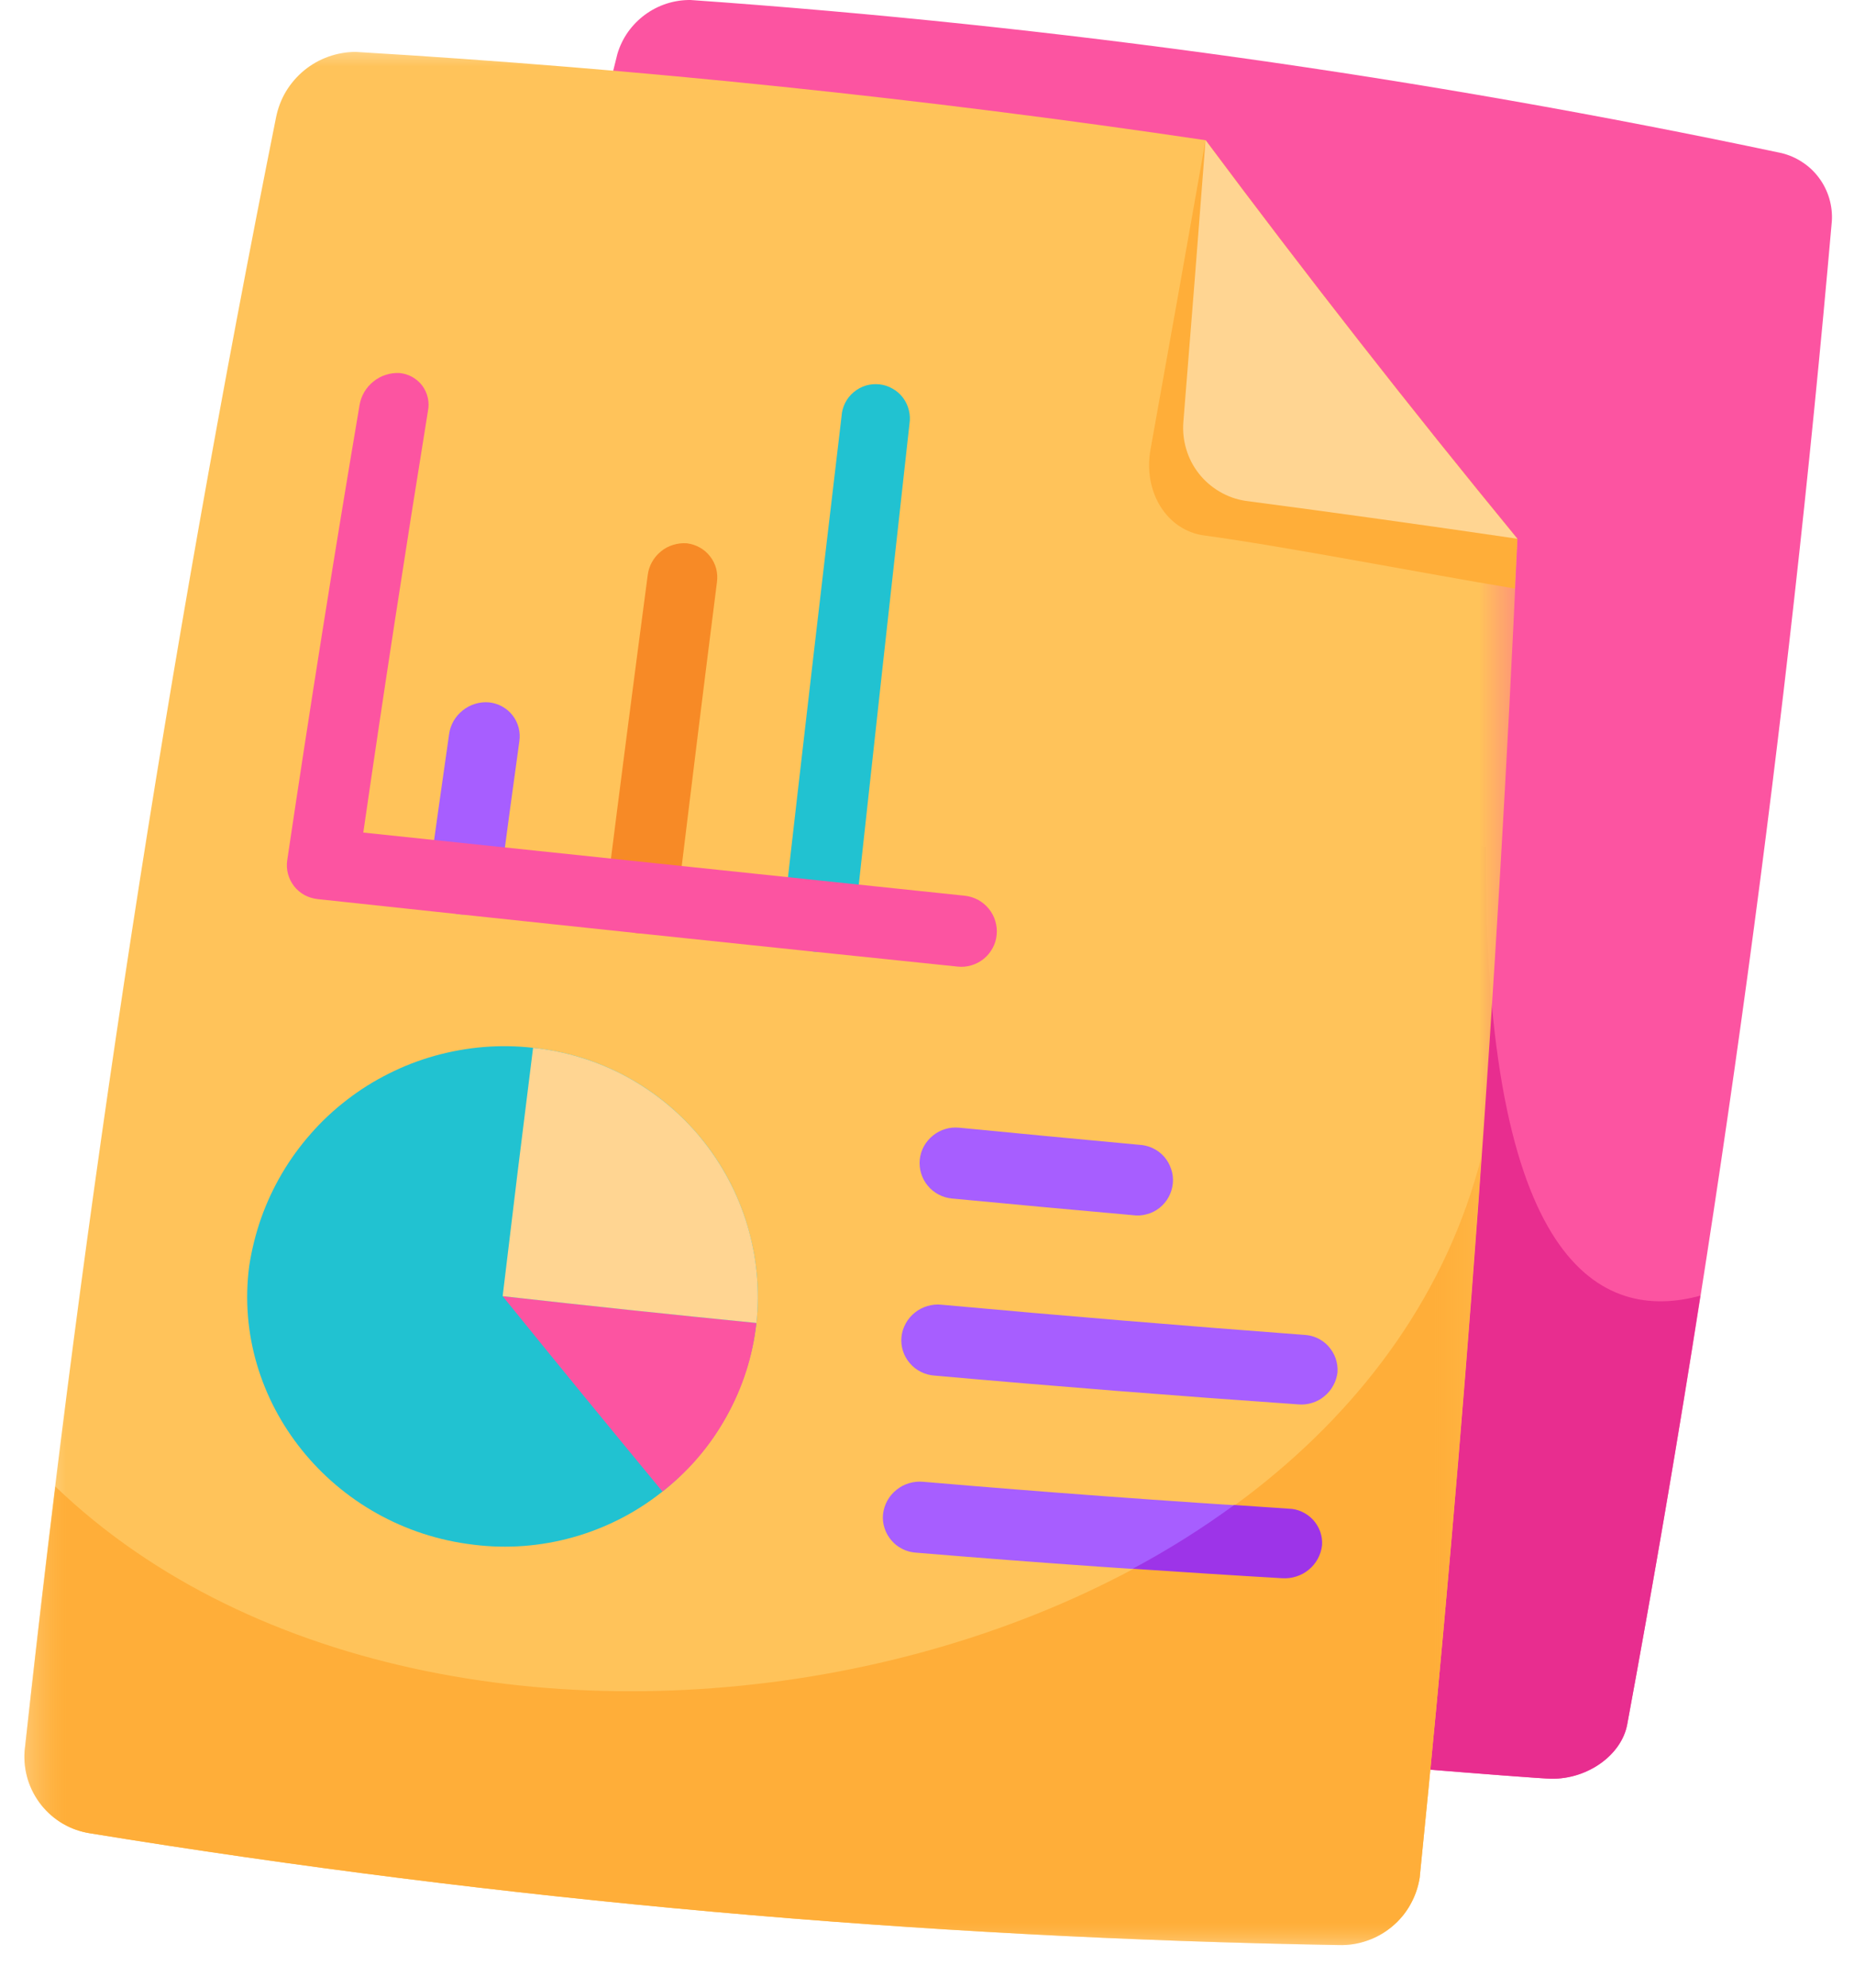
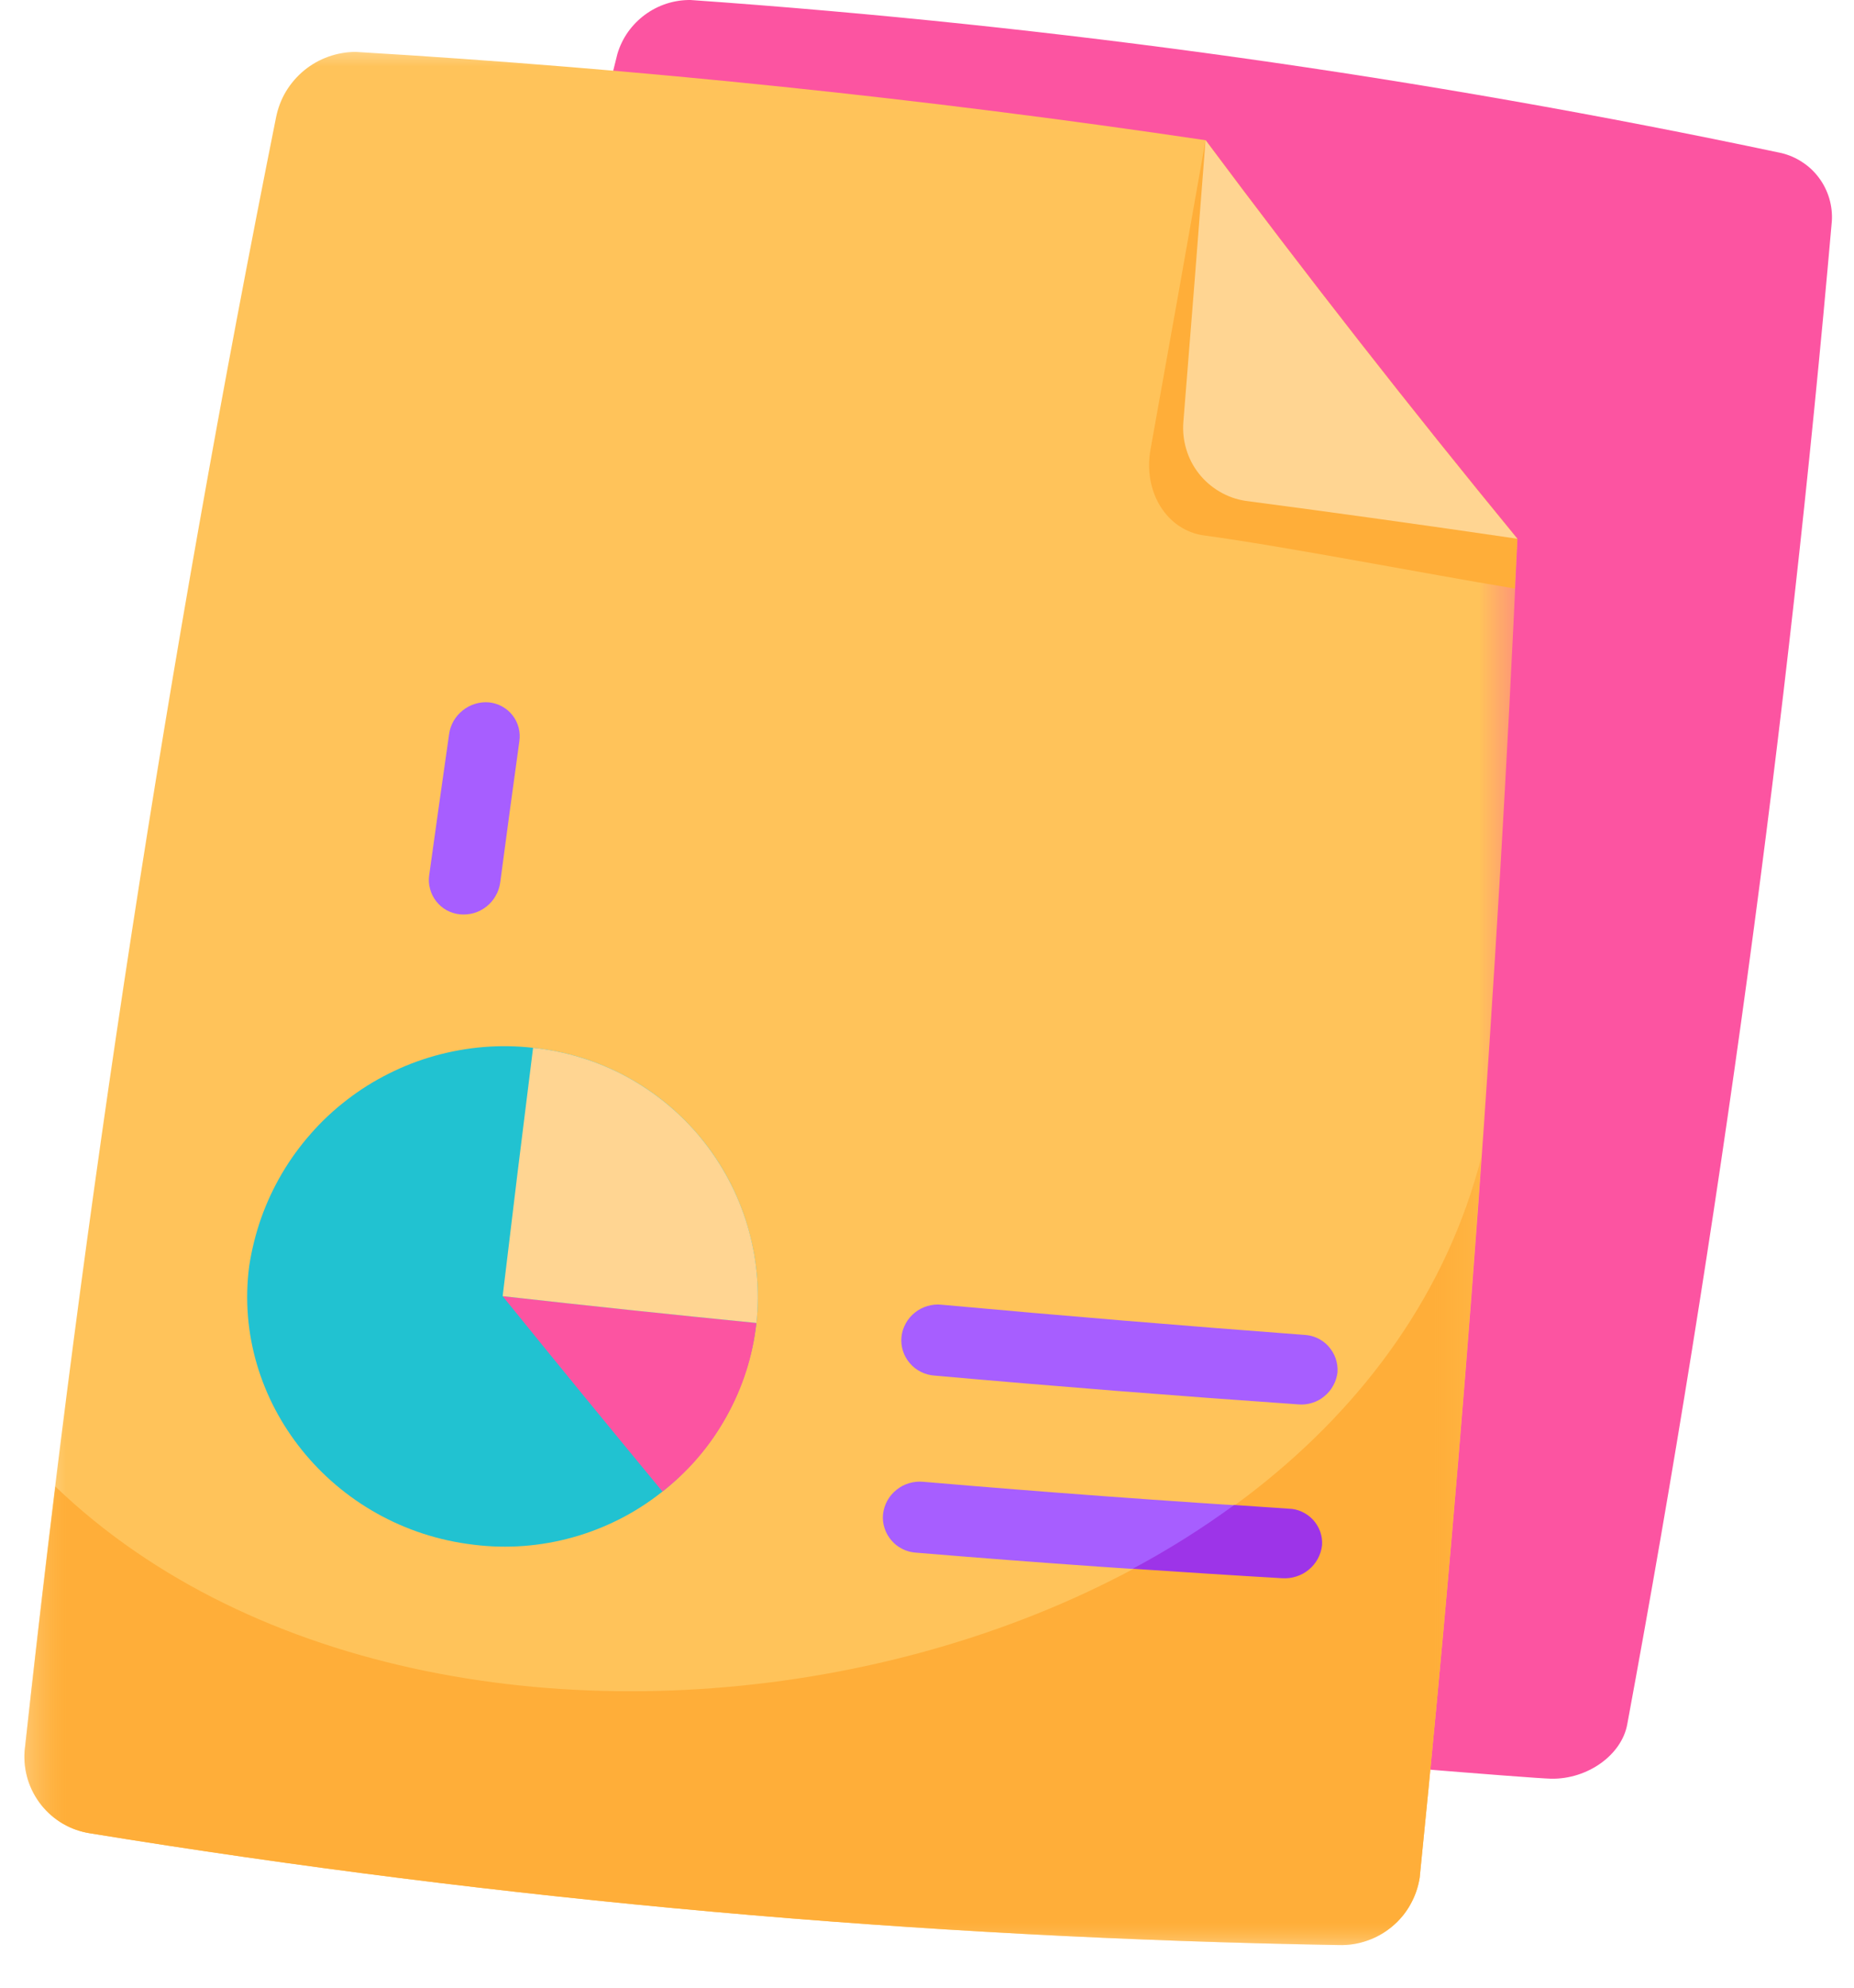
<svg xmlns="http://www.w3.org/2000/svg" width="42" height="45" viewBox="0 0 42 45" fill="none">
  <path d="M36.863 39.039C38.953 27.766 40.498 16.423 41.498 5.007C41.509 4.832 41.489 4.662 41.44 4.493C41.39 4.326 41.314 4.171 41.21 4.031C41.107 3.89 40.981 3.771 40.835 3.675C40.691 3.578 40.531 3.509 40.363 3.467C32.203 1.739 23.964 0.584 15.644 6.69675e-05C15.457 -0.002 15.277 0.026 15.101 0.082C14.924 0.14 14.761 0.223 14.612 0.333C14.463 0.442 14.334 0.574 14.226 0.725C14.12 0.876 14.04 1.04 13.987 1.218C13.792 1.894 8.867 23.383 8.676 24.058C8.676 24.058 9.116 27.188 16.21 38.742C17.118 38.771 34.23 40.251 35.142 40.269C35.963 40.283 36.735 39.734 36.863 39.039Z" fill="#FC54A1" />
-   <path d="M36.862 39.039C37.46 35.81 38.013 32.576 38.518 29.334C36.283 29.938 33.615 28.678 33.658 19.17C33.658 19.17 22.064 17.064 17.166 35.731C16.877 36.834 16.654 37.839 16.488 38.76C18.872 38.922 34.277 40.251 35.141 40.269C35.962 40.283 36.733 39.734 36.862 39.039Z" fill="#E82D8F" />
  <mask id="mask0_1064_3094" style="mask-type:luminance" maskUnits="userSpaceOnUse" x="0" y="0" width="35" height="45">
    <path d="M0.5 0.777H34.518V44.083H0.5V0.777Z" fill="white" />
  </mask>
  <g mask="url(#mask0_1064_3094)">
    <path d="M30.325 44.035C30.544 44.041 30.759 44.009 30.966 43.937C31.174 43.866 31.363 43.76 31.532 43.619C31.701 43.479 31.841 43.312 31.948 43.12C32.056 42.929 32.127 42.725 32.161 42.508C33.183 32.434 33.921 22.33 34.376 12.197C31.931 9.223 29.566 6.195 27.313 3.175C20.925 2.226 14.507 1.559 8.059 1.175C7.845 1.175 7.64 1.212 7.439 1.283C7.238 1.355 7.056 1.458 6.891 1.593C6.727 1.728 6.59 1.887 6.479 2.069C6.37 2.252 6.296 2.448 6.254 2.655C3.796 14.914 1.898 27.242 0.557 39.645C0.541 39.865 0.567 40.079 0.631 40.29C0.697 40.5 0.799 40.691 0.935 40.864C1.072 41.035 1.236 41.177 1.427 41.288C1.618 41.399 1.822 41.471 2.039 41.505C11.407 43.027 20.835 43.871 30.325 44.035Z" fill="#FFC35A" />
  </g>
  <path d="M34.315 13.324C34.333 12.948 34.357 12.573 34.373 12.197C31.928 9.223 29.563 6.195 27.31 3.175C26.9 5.507 26.483 7.839 26.064 10.172C25.889 11.138 26.434 12.011 27.282 12.123C29.115 12.371 32.219 12.978 34.315 13.324Z" fill="#FFAE39" />
  <path d="M29.948 34.99C29.956 34.884 29.943 34.781 29.907 34.68C29.872 34.58 29.819 34.49 29.748 34.411C29.676 34.333 29.592 34.272 29.496 34.227C29.399 34.181 29.298 34.157 29.191 34.156C26.429 33.985 23.669 33.783 20.914 33.547C20.805 33.537 20.699 33.547 20.594 33.579C20.49 33.609 20.395 33.659 20.31 33.728C20.224 33.796 20.155 33.878 20.102 33.972C20.049 34.069 20.017 34.17 20.004 34.278C19.993 34.386 20.004 34.492 20.038 34.595C20.07 34.697 20.122 34.789 20.192 34.871C20.261 34.955 20.345 35.019 20.441 35.067C20.538 35.117 20.641 35.144 20.748 35.151C23.51 35.381 26.276 35.574 29.046 35.728C29.154 35.736 29.26 35.725 29.363 35.691C29.467 35.659 29.56 35.607 29.644 35.54C29.727 35.471 29.797 35.389 29.85 35.294C29.901 35.199 29.935 35.098 29.948 34.99Z" fill="#A75EFF" />
  <mask id="mask1_1064_3094" style="mask-type:luminance" maskUnits="userSpaceOnUse" x="0" y="25" width="34" height="20">
    <path d="M0.5 25.878H33.695V44.083H0.5V25.878Z" fill="white" />
  </mask>
  <g mask="url(#mask1_1064_3094)">
    <path d="M30.325 44.035C30.544 44.042 30.759 44.01 30.966 43.937C31.174 43.867 31.363 43.76 31.532 43.619C31.701 43.479 31.841 43.312 31.948 43.121C32.056 42.929 32.127 42.725 32.161 42.508C32.712 37.075 33.178 31.634 33.561 26.183C30.438 38.401 10.205 42.245 1.255 33.655C1.009 35.649 0.778 37.647 0.557 39.645C0.541 39.866 0.567 40.081 0.631 40.292C0.697 40.502 0.799 40.693 0.935 40.865C1.073 41.037 1.237 41.179 1.427 41.29C1.618 41.399 1.822 41.471 2.041 41.505C11.407 43.029 20.835 43.871 30.325 44.035Z" fill="#FFAE39" />
  </g>
  <path d="M34.373 12.197C31.928 9.223 29.564 6.195 27.31 3.175C27.148 5.3 26.98 7.423 26.808 9.548C26.791 9.759 26.812 9.966 26.873 10.168C26.932 10.371 27.029 10.556 27.159 10.722C27.291 10.889 27.448 11.025 27.63 11.131C27.813 11.239 28.009 11.308 28.22 11.34C30.273 11.61 32.324 11.896 34.373 12.197Z" fill="#FFD592" />
  <path d="M11.331 19.985C11.472 18.917 11.617 17.85 11.765 16.783C11.781 16.678 11.774 16.575 11.749 16.474C11.722 16.373 11.677 16.279 11.612 16.196C11.548 16.112 11.469 16.047 11.377 15.995C11.284 15.944 11.186 15.913 11.082 15.902C10.974 15.892 10.87 15.903 10.765 15.934C10.662 15.966 10.569 16.014 10.484 16.082C10.4 16.148 10.331 16.228 10.276 16.321C10.223 16.415 10.188 16.514 10.174 16.62C10.021 17.684 9.871 18.75 9.723 19.814C9.707 19.92 9.714 20.023 9.743 20.126C9.77 20.229 9.817 20.322 9.883 20.406C9.948 20.489 10.027 20.557 10.12 20.608C10.214 20.658 10.313 20.689 10.419 20.7C10.527 20.71 10.633 20.7 10.736 20.671C10.841 20.64 10.934 20.592 11.019 20.525C11.104 20.459 11.173 20.378 11.226 20.285C11.281 20.192 11.315 20.092 11.331 19.985Z" fill="#A75EFF" />
-   <path d="M15.345 20.41C15.638 18 15.935 15.592 16.241 13.184C16.255 13.08 16.25 12.977 16.225 12.876C16.197 12.774 16.152 12.681 16.088 12.599C16.024 12.516 15.947 12.448 15.855 12.397C15.763 12.345 15.665 12.313 15.561 12.3C15.455 12.292 15.352 12.304 15.249 12.336C15.148 12.366 15.054 12.416 14.972 12.484C14.89 12.551 14.823 12.63 14.771 12.723C14.718 12.816 14.686 12.916 14.673 13.022C14.354 15.427 14.042 17.833 13.739 20.241C13.725 20.347 13.733 20.451 13.76 20.554C13.789 20.657 13.838 20.75 13.903 20.834C13.969 20.918 14.05 20.985 14.143 21.037C14.238 21.086 14.338 21.119 14.444 21.128C14.551 21.14 14.656 21.13 14.76 21.099C14.863 21.069 14.958 21.02 15.041 20.953C15.127 20.886 15.194 20.805 15.247 20.712C15.3 20.617 15.332 20.516 15.345 20.41Z" fill="#F78A26" />
-   <path d="M19.367 20.83C19.775 17.081 20.187 13.336 20.603 9.594C20.619 9.49 20.614 9.385 20.588 9.284C20.563 9.181 20.518 9.088 20.455 9.003C20.391 8.919 20.312 8.85 20.22 8.799C20.129 8.746 20.029 8.713 19.925 8.702C19.82 8.691 19.716 8.699 19.614 8.729C19.513 8.76 19.422 8.81 19.341 8.877C19.259 8.945 19.195 9.025 19.147 9.12C19.099 9.215 19.071 9.315 19.065 9.419C18.621 13.164 18.186 16.911 17.759 20.661C17.747 20.767 17.756 20.872 17.785 20.975C17.816 21.078 17.864 21.171 17.931 21.254C17.997 21.338 18.078 21.405 18.173 21.457C18.267 21.507 18.367 21.539 18.473 21.549C18.581 21.56 18.685 21.55 18.788 21.52C18.891 21.489 18.984 21.441 19.068 21.373C19.151 21.306 19.219 21.225 19.272 21.131C19.323 21.037 19.354 20.936 19.367 20.83Z" fill="#21C2D1" />
  <path d="M17.135 29.953C17.175 29.581 17.177 29.211 17.143 28.84C17.108 28.469 17.037 28.105 16.931 27.749C16.825 27.39 16.685 27.048 16.512 26.718C16.338 26.389 16.134 26.079 15.899 25.789C15.663 25.5 15.402 25.236 15.116 24.998C14.829 24.761 14.522 24.553 14.194 24.376C13.866 24.198 13.523 24.055 13.166 23.944C12.811 23.835 12.448 23.761 12.077 23.722C11.704 23.68 11.331 23.674 10.958 23.704C10.583 23.735 10.217 23.801 9.855 23.901C9.495 24.002 9.146 24.135 8.812 24.304C8.476 24.471 8.159 24.669 7.864 24.897C7.566 25.125 7.293 25.379 7.046 25.661C6.798 25.942 6.578 26.243 6.388 26.566C6.198 26.889 6.041 27.226 5.915 27.58C5.792 27.932 5.702 28.294 5.645 28.665C5.244 31.735 7.536 34.598 10.733 34.972C11.109 35.019 11.485 35.027 11.861 35C12.239 34.971 12.61 34.907 12.974 34.805C13.338 34.704 13.689 34.567 14.027 34.397C14.364 34.227 14.681 34.024 14.978 33.791C15.275 33.558 15.547 33.297 15.793 33.011C16.041 32.724 16.256 32.417 16.441 32.087C16.626 31.758 16.777 31.414 16.894 31.053C17.011 30.695 17.092 30.327 17.135 29.953Z" fill="#21C2D1" />
  <path d="M17.135 29.952C15.219 29.761 13.301 29.558 11.387 29.345C12.583 30.822 13.79 32.296 15.007 33.767C15.605 33.301 16.088 32.736 16.456 32.074C16.826 31.412 17.053 30.705 17.135 29.952Z" fill="#FC54A1" />
-   <path d="M25.655 27.51C25.764 27.526 25.872 27.519 25.978 27.49C26.084 27.463 26.18 27.415 26.267 27.346C26.352 27.278 26.423 27.196 26.474 27.1C26.527 27.003 26.558 26.9 26.569 26.79C26.579 26.68 26.568 26.574 26.532 26.47C26.498 26.365 26.445 26.272 26.373 26.188C26.301 26.106 26.214 26.041 26.114 25.994C26.015 25.947 25.91 25.922 25.801 25.917C24.444 25.791 23.088 25.663 21.733 25.531C21.625 25.52 21.519 25.529 21.416 25.56C21.313 25.59 21.218 25.64 21.135 25.708C21.051 25.775 20.983 25.857 20.93 25.95C20.879 26.045 20.847 26.146 20.836 26.254C20.826 26.36 20.836 26.465 20.868 26.568C20.9 26.671 20.95 26.764 21.019 26.846C21.088 26.929 21.17 26.995 21.265 27.045C21.361 27.095 21.462 27.124 21.57 27.134C22.932 27.264 24.293 27.389 25.655 27.51Z" fill="#A75EFF" />
  <path d="M29.406 31.794C29.514 31.804 29.618 31.793 29.723 31.761C29.826 31.73 29.919 31.68 30.001 31.611C30.084 31.544 30.152 31.462 30.203 31.368C30.256 31.273 30.287 31.172 30.3 31.066C30.306 30.96 30.292 30.855 30.258 30.756C30.223 30.655 30.169 30.565 30.099 30.484C30.028 30.405 29.945 30.343 29.848 30.296C29.752 30.251 29.65 30.225 29.544 30.221C26.804 30.015 24.065 29.788 21.327 29.538C21.22 29.526 21.113 29.538 21.009 29.568C20.904 29.599 20.81 29.648 20.726 29.716C20.641 29.783 20.572 29.865 20.519 29.96C20.467 30.055 20.433 30.156 20.422 30.264C20.411 30.372 20.422 30.478 20.454 30.581C20.486 30.684 20.538 30.777 20.609 30.86C20.678 30.942 20.761 31.008 20.858 31.056C20.954 31.106 21.057 31.134 21.165 31.142C23.909 31.386 26.656 31.603 29.406 31.794Z" fill="#A75EFF" />
  <path d="M29.949 34.99C29.957 34.884 29.944 34.781 29.909 34.68C29.873 34.58 29.82 34.49 29.749 34.411C29.677 34.333 29.593 34.272 29.497 34.227C29.401 34.182 29.299 34.157 29.192 34.156C28.78 34.13 28.37 34.098 27.959 34.072C27.226 34.608 26.461 35.088 25.66 35.516C26.789 35.591 27.917 35.665 29.047 35.73C29.155 35.736 29.261 35.725 29.364 35.691C29.468 35.659 29.561 35.609 29.645 35.54C29.73 35.471 29.798 35.389 29.851 35.294C29.902 35.199 29.936 35.098 29.949 34.99Z" fill="#9D34E8" />
  <path d="M12.076 23.723C11.84 25.595 11.61 27.47 11.387 29.344C13.303 29.559 15.219 29.762 17.136 29.951C17.175 29.582 17.177 29.21 17.143 28.839C17.109 28.469 17.038 28.105 16.932 27.748C16.826 27.391 16.685 27.047 16.511 26.717C16.337 26.388 16.133 26.079 15.899 25.79C15.664 25.5 15.402 25.237 15.116 24.999C14.828 24.761 14.521 24.554 14.193 24.375C13.865 24.198 13.523 24.055 13.166 23.945C12.811 23.835 12.448 23.761 12.076 23.723Z" fill="#FFD592" />
-   <path d="M9.051 8.445C8.944 8.44 8.839 8.453 8.738 8.487C8.635 8.519 8.543 8.569 8.46 8.637C8.376 8.704 8.307 8.783 8.252 8.876C8.199 8.968 8.162 9.067 8.145 9.172C7.564 12.601 7.018 16.034 6.507 19.474C6.491 19.578 6.497 19.681 6.523 19.782C6.55 19.885 6.597 19.979 6.661 20.062C6.727 20.146 6.806 20.212 6.897 20.263C6.991 20.313 7.09 20.343 7.195 20.355C12.028 20.875 16.862 21.385 21.694 21.883C21.8 21.895 21.904 21.885 22.007 21.854C22.11 21.824 22.202 21.774 22.285 21.708C22.369 21.64 22.435 21.559 22.486 21.465C22.538 21.37 22.568 21.271 22.578 21.165C22.589 21.059 22.578 20.954 22.547 20.851C22.517 20.748 22.467 20.657 22.399 20.573C22.332 20.491 22.251 20.424 22.157 20.372C22.063 20.323 21.962 20.29 21.856 20.279L8.23 18.849C8.691 15.664 9.18 12.483 9.694 9.307C9.714 9.206 9.714 9.106 9.691 9.005C9.669 8.905 9.627 8.815 9.566 8.731C9.503 8.649 9.427 8.584 9.339 8.534C9.249 8.484 9.153 8.455 9.051 8.445Z" fill="#FC54A1" />
</svg>